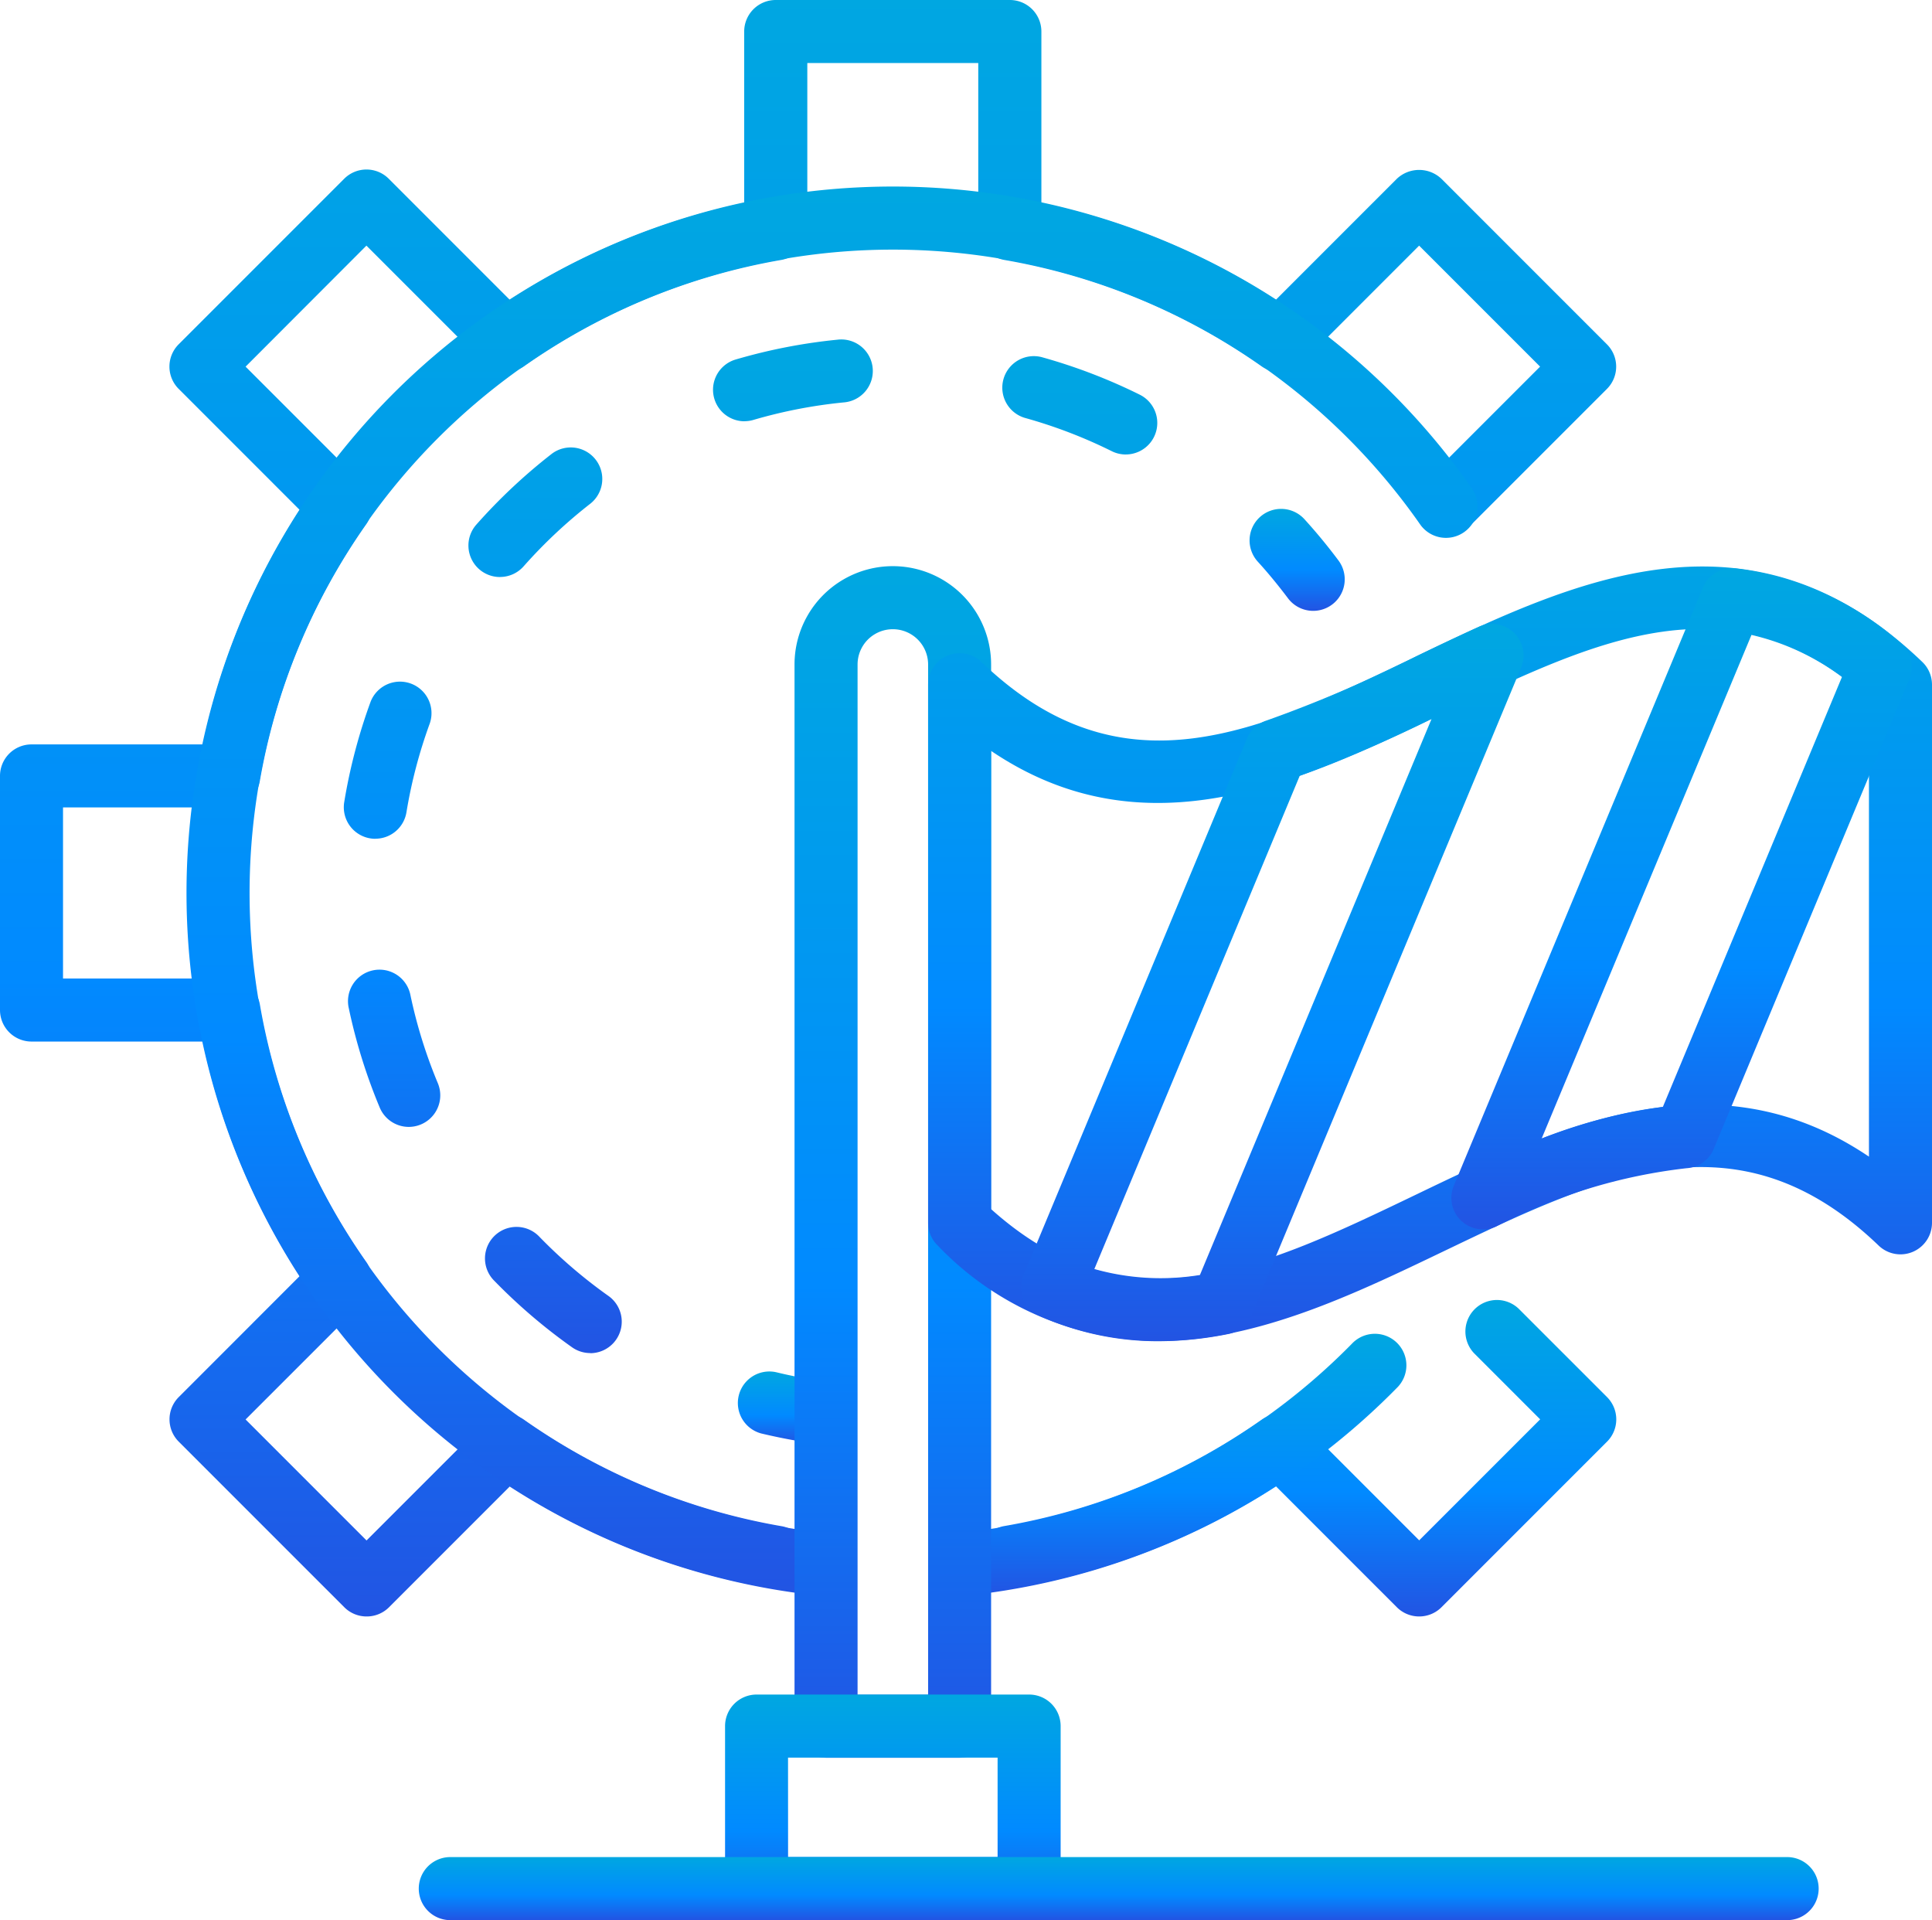
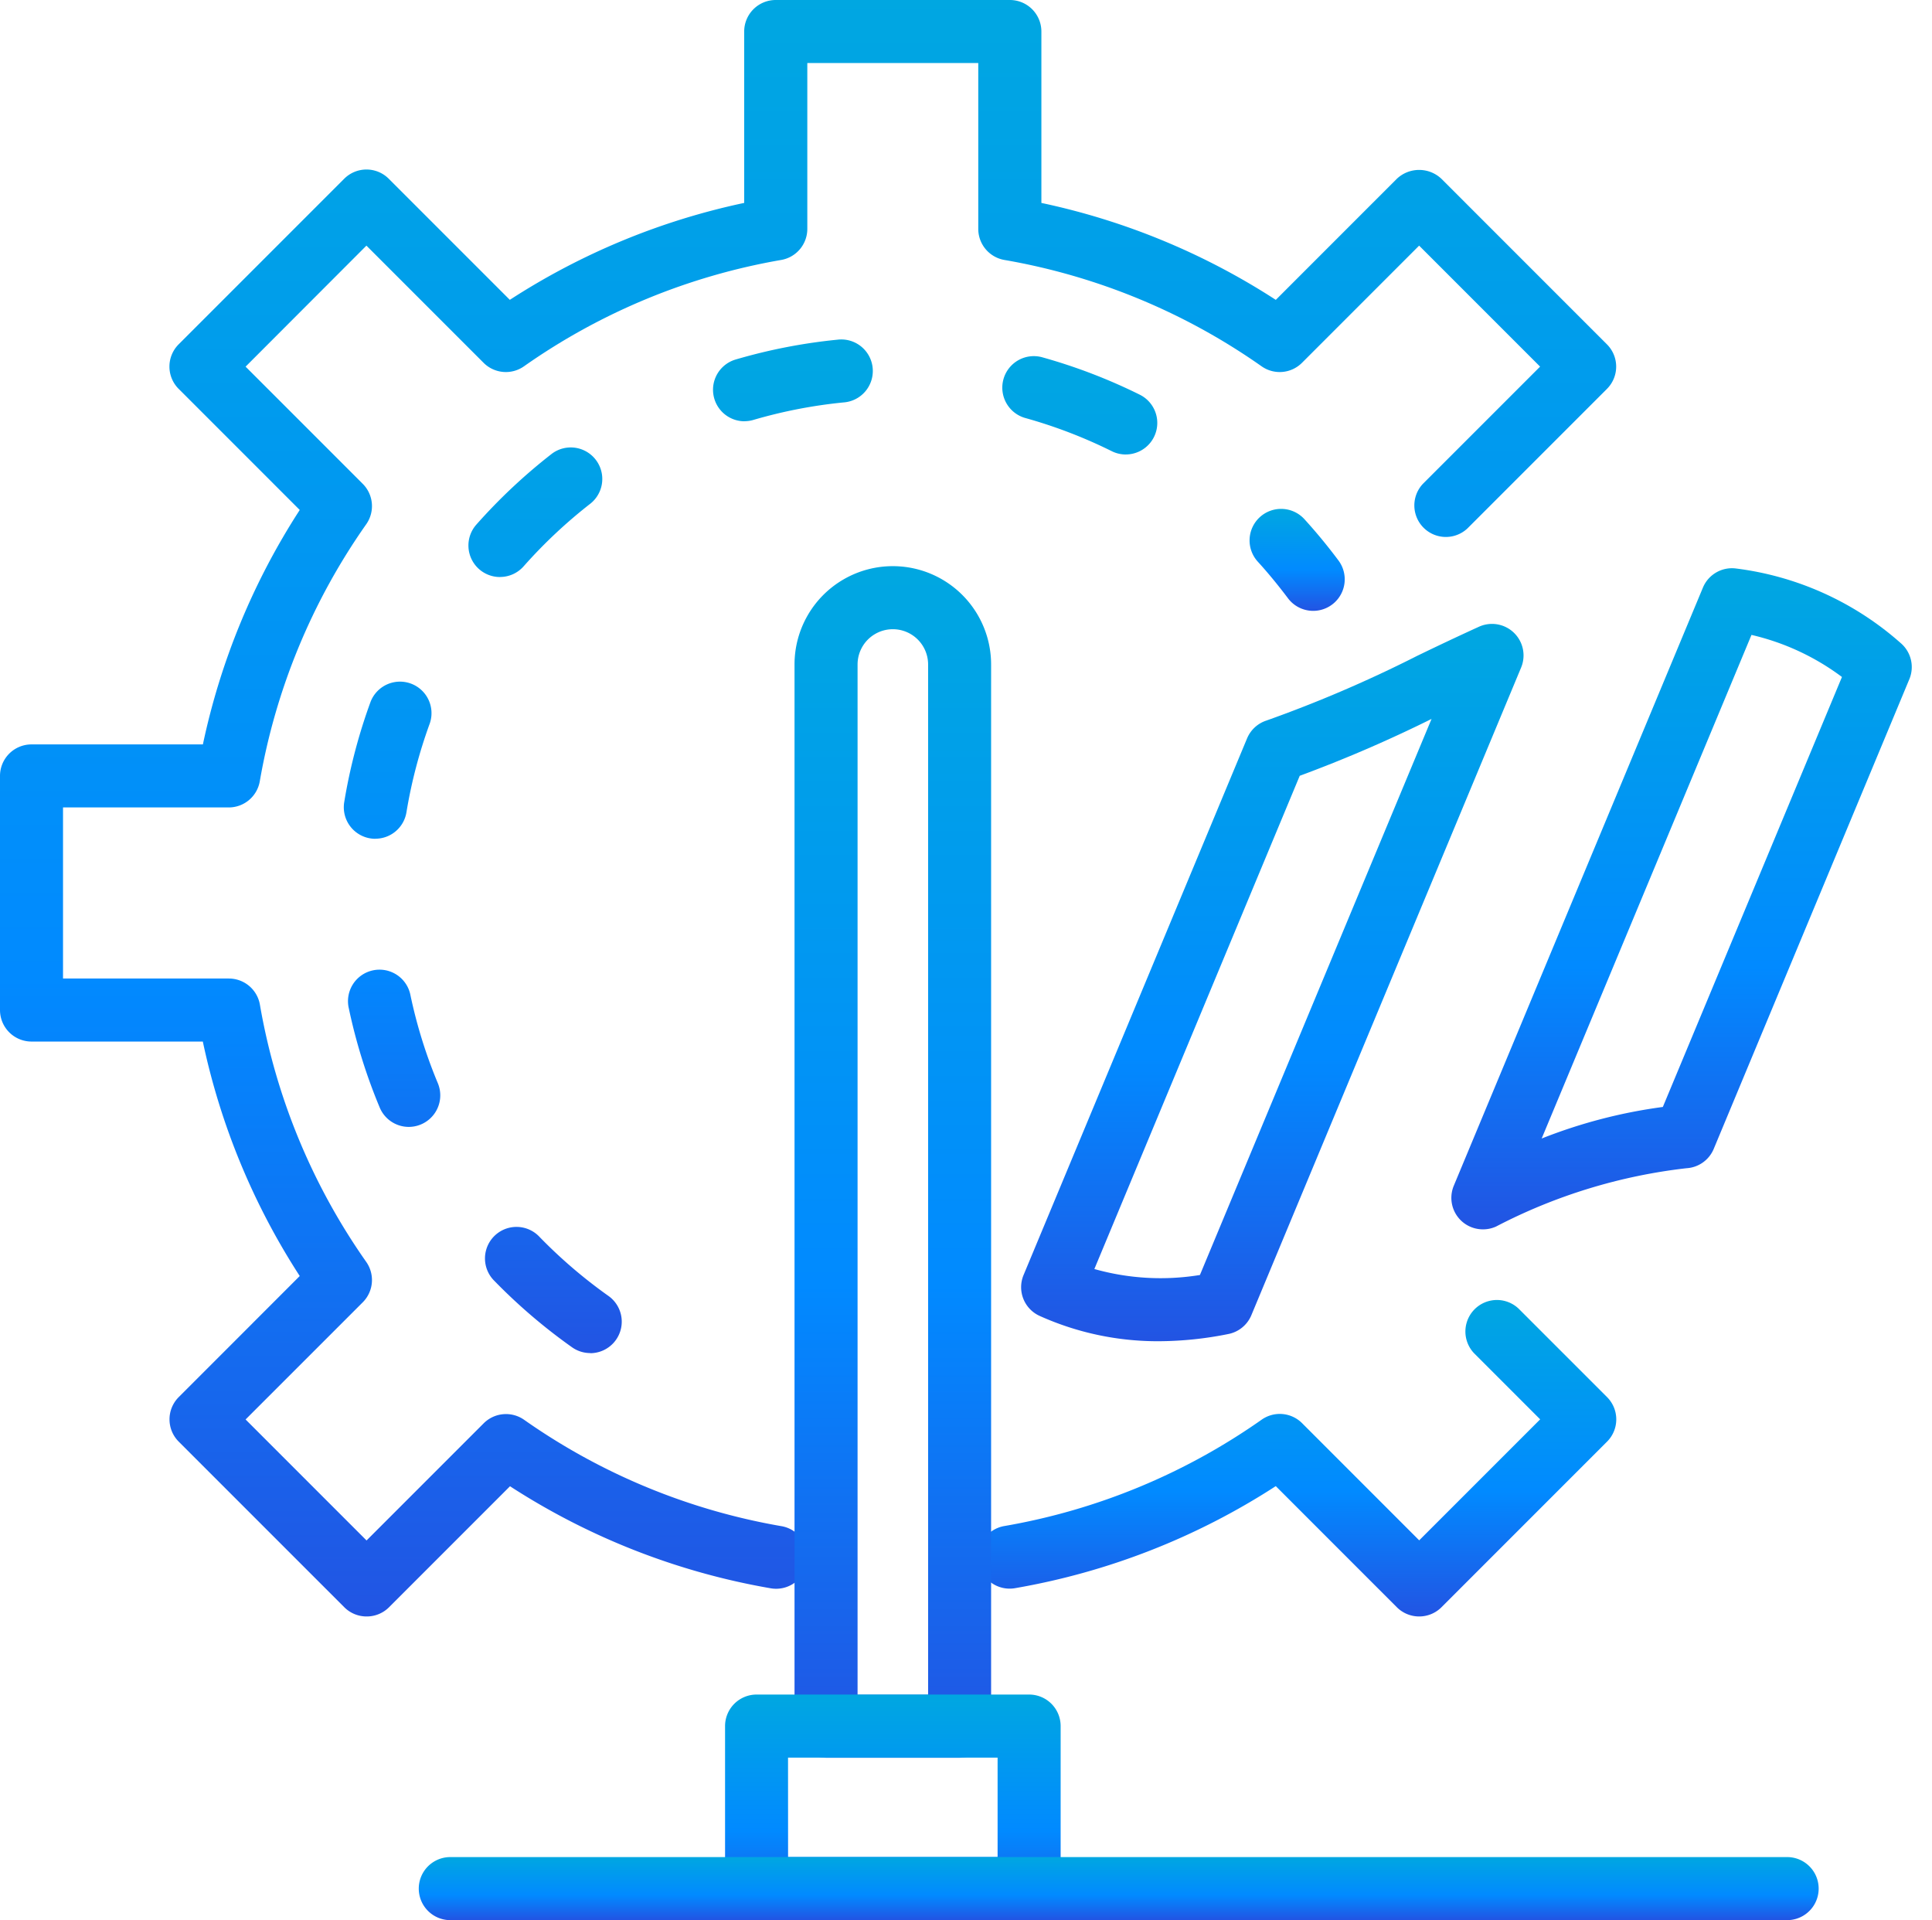
<svg xmlns="http://www.w3.org/2000/svg" width="77.348" height="76.858" viewBox="0 0 77.348 76.858">
  <defs>
    <linearGradient id="linear-gradient" x1="0.5" x2="0.5" y2="1" gradientUnits="objectBoundingBox">
      <stop offset="0" stop-color="#00a7e1" />
      <stop offset="0.604" stop-color="#018aff" />
      <stop offset="1" stop-color="#2254e3" />
    </linearGradient>
  </defs>
  <g id="gear_12823989" transform="translate(-25 -26.424)">
    <path id="Path_30162" data-name="Path 30162" d="M270.522,341.712a1.262,1.262,0,0,1-.892-.37l-4.846-4.847a27.924,27.924,0,0,1-10.428,4.083,1.262,1.262,0,1,1-.436-2.486,25.419,25.419,0,0,0,10.3-4.258,1.261,1.261,0,0,1,1.617.141l4.689,4.69,4.843-4.843-2.649-2.649a1.262,1.262,0,0,1,1.784-1.784l3.542,3.542a1.261,1.261,0,0,1,0,1.784l-6.627,6.627A1.262,1.262,0,0,1,270.522,341.712Z" transform="translate(-188.708 -250.585)" fill="url(#linear-gradient)" />
    <path id="Path_30163" data-name="Path 30163" d="M39.675,91.127a1.257,1.257,0,0,1-.892-.37l-6.627-6.627a1.261,1.261,0,0,1,0-1.784L37,77.5a27.87,27.87,0,0,1-3.88-9.385H26.262A1.262,1.262,0,0,1,25,66.854V57.483a1.261,1.261,0,0,1,1.262-1.262h6.861A27.861,27.861,0,0,1,37,46.837l-4.847-4.847a1.261,1.261,0,0,1,0-1.784l6.627-6.627a1.261,1.261,0,0,1,1.784,0l4.847,4.847a27.857,27.857,0,0,1,9.383-3.88V27.686a1.262,1.262,0,0,1,1.262-1.262H65.43a1.262,1.262,0,0,1,1.262,1.262v6.861a27.865,27.865,0,0,1,9.385,3.88l4.846-4.847a1.3,1.3,0,0,1,1.784,0l6.627,6.627a1.261,1.261,0,0,1,0,1.784l-5.582,5.582a1.262,1.262,0,0,1-1.784-1.784l4.69-4.69-4.843-4.843-4.689,4.69a1.261,1.261,0,0,1-1.617.141,25.419,25.419,0,0,0-10.3-4.258,1.262,1.262,0,0,1-1.044-1.243V28.947H57.321v6.639a1.262,1.262,0,0,1-1.044,1.243,25.427,25.427,0,0,0-10.3,4.258,1.261,1.261,0,0,1-1.617-.141l-4.69-4.69L34.832,41.1l4.69,4.69a1.262,1.262,0,0,1,.141,1.617A25.421,25.421,0,0,0,35.4,57.7a1.262,1.262,0,0,1-1.243,1.044H27.523v6.848h6.639a1.262,1.262,0,0,1,1.243,1.044,25.419,25.419,0,0,0,4.258,10.3,1.262,1.262,0,0,1-.141,1.617l-4.69,4.689,4.843,4.843,4.69-4.69a1.264,1.264,0,0,1,1.617-.141,25.415,25.415,0,0,0,10.3,4.258,1.262,1.262,0,1,1-.436,2.486,27.926,27.926,0,0,1-10.428-4.083l-4.847,4.847A1.259,1.259,0,0,1,39.675,91.127Z" fill="url(#linear-gradient)" />
-     <path id="Path_30164" data-name="Path 30164" d="M244.984,347.609a1.262,1.262,0,0,1-.143-2.515,25.792,25.792,0,0,0,15.406-7.538,1.262,1.262,0,1,1,1.8,1.768,28.319,28.319,0,0,1-16.918,8.277,1.157,1.157,0,0,1-.145.009Z" transform="translate(-181.128 -257.341)" fill="url(#linear-gradient)" />
-     <path id="Path_30165" data-name="Path 30165" d="M93.936,126.282a1.28,1.28,0,0,1-.13-.006,28.279,28.279,0,1,1,26.08-44.352,1.262,1.262,0,1,1-2.066,1.449,25.755,25.755,0,1,0-23.757,40.393,1.262,1.262,0,0,1-.127,2.517Z" transform="translate(-35.978 -35.978)" fill="url(#linear-gradient)" />
    <path id="Path_30166" data-name="Path 30166" d="M318.6,149a1.26,1.26,0,0,1-1.011-.506c-.377-.5-.784-1-1.207-1.463a1.262,1.262,0,0,1,1.867-1.7c.479.526.936,1.081,1.361,1.65A1.262,1.262,0,0,1,318.6,149Z" transform="translate(-241.026 -98.125)" fill="url(#linear-gradient)" />
    <path id="Path_30167" data-name="Path 30167" d="M114.948,146.053a1.259,1.259,0,0,1-.728-.232,22.432,22.432,0,0,1-3.15-2.7,1.262,1.262,0,0,1,1.813-1.755,19.9,19.9,0,0,0,2.795,2.4,1.262,1.262,0,0,1-.73,2.292ZM107.685,137a1.261,1.261,0,0,1-1.164-.775,22.1,22.1,0,0,1-1.236-3.965,1.262,1.262,0,1,1,2.469-.52,19.619,19.619,0,0,0,1.094,3.511A1.263,1.263,0,0,1,107.685,137Zm-1.337-11.532A1.263,1.263,0,0,1,105.1,124a22.144,22.144,0,0,1,1.055-4.015,1.262,1.262,0,0,1,2.37.867,19.645,19.645,0,0,0-.934,3.556A1.262,1.262,0,0,1,106.348,125.465Zm4.987-10.478a1.262,1.262,0,0,1-.944-2.1,22.435,22.435,0,0,1,3.026-2.838,1.262,1.262,0,0,1,1.549,1.992,19.917,19.917,0,0,0-2.684,2.518A1.26,1.26,0,0,1,111.335,114.988Zm25.054-4.905a1.256,1.256,0,0,1-.56-.132,19.676,19.676,0,0,0-3.433-1.32,1.262,1.262,0,1,1,.68-2.43,22.188,22.188,0,0,1,3.875,1.489,1.262,1.262,0,0,1-.562,2.392Zm-15.262-1.329a1.262,1.262,0,0,1-.355-2.473,22.271,22.271,0,0,1,4.073-.793,1.262,1.262,0,1,1,.248,2.511,19.71,19.71,0,0,0-3.61.7,1.251,1.251,0,0,1-.356.052Z" transform="translate(-66.319 -65.469)" fill="url(#linear-gradient)" />
-     <path id="Path_30168" data-name="Path 30168" d="M199.9,348.653a1.227,1.227,0,0,1-.179-.013c-.705-.1-1.413-.237-2.1-.4a1.262,1.262,0,0,1,.6-2.451c.611.149,1.238.269,1.862.358a1.262,1.262,0,0,1-.176,2.511Z" transform="translate(-142.146 -264.438)" fill="url(#linear-gradient)" />
    <path id="Path_30169" data-name="Path 30169" d="M216.673,205.971h-5.347a1.262,1.262,0,0,1-1.262-1.262v-42.5a3.935,3.935,0,1,1,7.87,0v42.5A1.262,1.262,0,0,1,216.673,205.971Zm-4.085-2.523h2.824V162.21a1.412,1.412,0,1,0-2.824,0Z" transform="translate(-153.255 -109.188)" fill="url(#linear-gradient)" />
    <path id="Path_30170" data-name="Path 30170" d="M206.051,430.1H195.141a1.262,1.262,0,0,1-1.262-1.262v-6.5a1.262,1.262,0,0,1,1.262-1.262h10.911a1.261,1.261,0,0,1,1.262,1.262v6.5A1.261,1.261,0,0,1,206.051,430.1Zm-9.649-2.523h8.388v-3.976H196.4Z" transform="translate(-139.851 -326.823)" fill="url(#linear-gradient)" />
-     <path id="Path_30171" data-name="Path 30171" d="M250.365,189.348a12.324,12.324,0,0,1-8.806-3.823,1.263,1.263,0,0,1-.387-.91v-21.54a1.262,1.262,0,0,1,2.136-.91c5.647,5.426,11.1,2.806,17.413-.228,6.256-3,13.346-6.41,20.255.228a1.262,1.262,0,0,1,.387.91v21.54a1.262,1.262,0,0,1-2.136.91c-5.647-5.425-11.1-2.8-17.413.228C258.21,187.483,254.328,189.348,250.365,189.348Zm-6.671-5.282c5.51,4.944,10.858,2.376,17.026-.587,5.612-2.7,11.9-5.715,18.119-1.513V163.625c-5.509-4.943-10.857-2.375-17.026.587-5.611,2.7-11.9,5.715-18.119,1.513v18.341Z" transform="translate(-179.015 -109.244)" fill="url(#linear-gradient)" />
    <path id="Path_30172" data-name="Path 30172" d="M177.186,461.419H123.595a1.262,1.262,0,0,1,0-2.523h53.592a1.262,1.262,0,0,1,0,2.523Z" transform="translate(-80.603 -358.137)" fill="url(#linear-gradient)" />
    <path id="Path_30173" data-name="Path 30173" d="M364.315,185.21a1.261,1.261,0,0,1-1.165-1.747l9.973-23.939a1.26,1.26,0,0,1,1.306-.769,12.222,12.222,0,0,1,6.606,2.982,1.262,1.262,0,0,1,.353,1.451l-7.831,18.8a1.261,1.261,0,0,1-1.091.775,21.862,21.862,0,0,0-7.623,2.334A1.261,1.261,0,0,1,364.315,185.21Zm10.753-23.794-8.4,20.158a20.559,20.559,0,0,1,4.851-1.263L378.69,163.1A9.694,9.694,0,0,0,375.068,161.416Z" transform="translate(-279.947 -109.578)" fill="url(#linear-gradient)" />
    <path id="Path_30174" data-name="Path 30174" d="M268.357,200.433a11.5,11.5,0,0,1-4.764-1.011,1.262,1.262,0,0,1-.65-1.637l8.948-21.48a1.263,1.263,0,0,1,.773-.715A51.5,51.5,0,0,0,278.7,173c.825-.4,1.65-.79,2.475-1.166a1.262,1.262,0,0,1,1.688,1.634l-10.8,25.924a1.262,1.262,0,0,1-.918.752A14.3,14.3,0,0,1,268.357,200.433Zm-2.579-2.89a9.771,9.771,0,0,0,4.226.239l9.273-22.258A53.763,53.763,0,0,1,274,177.8Z" transform="translate(-196.965 -120.323)" fill="url(#linear-gradient)" />
  </g>
</svg>